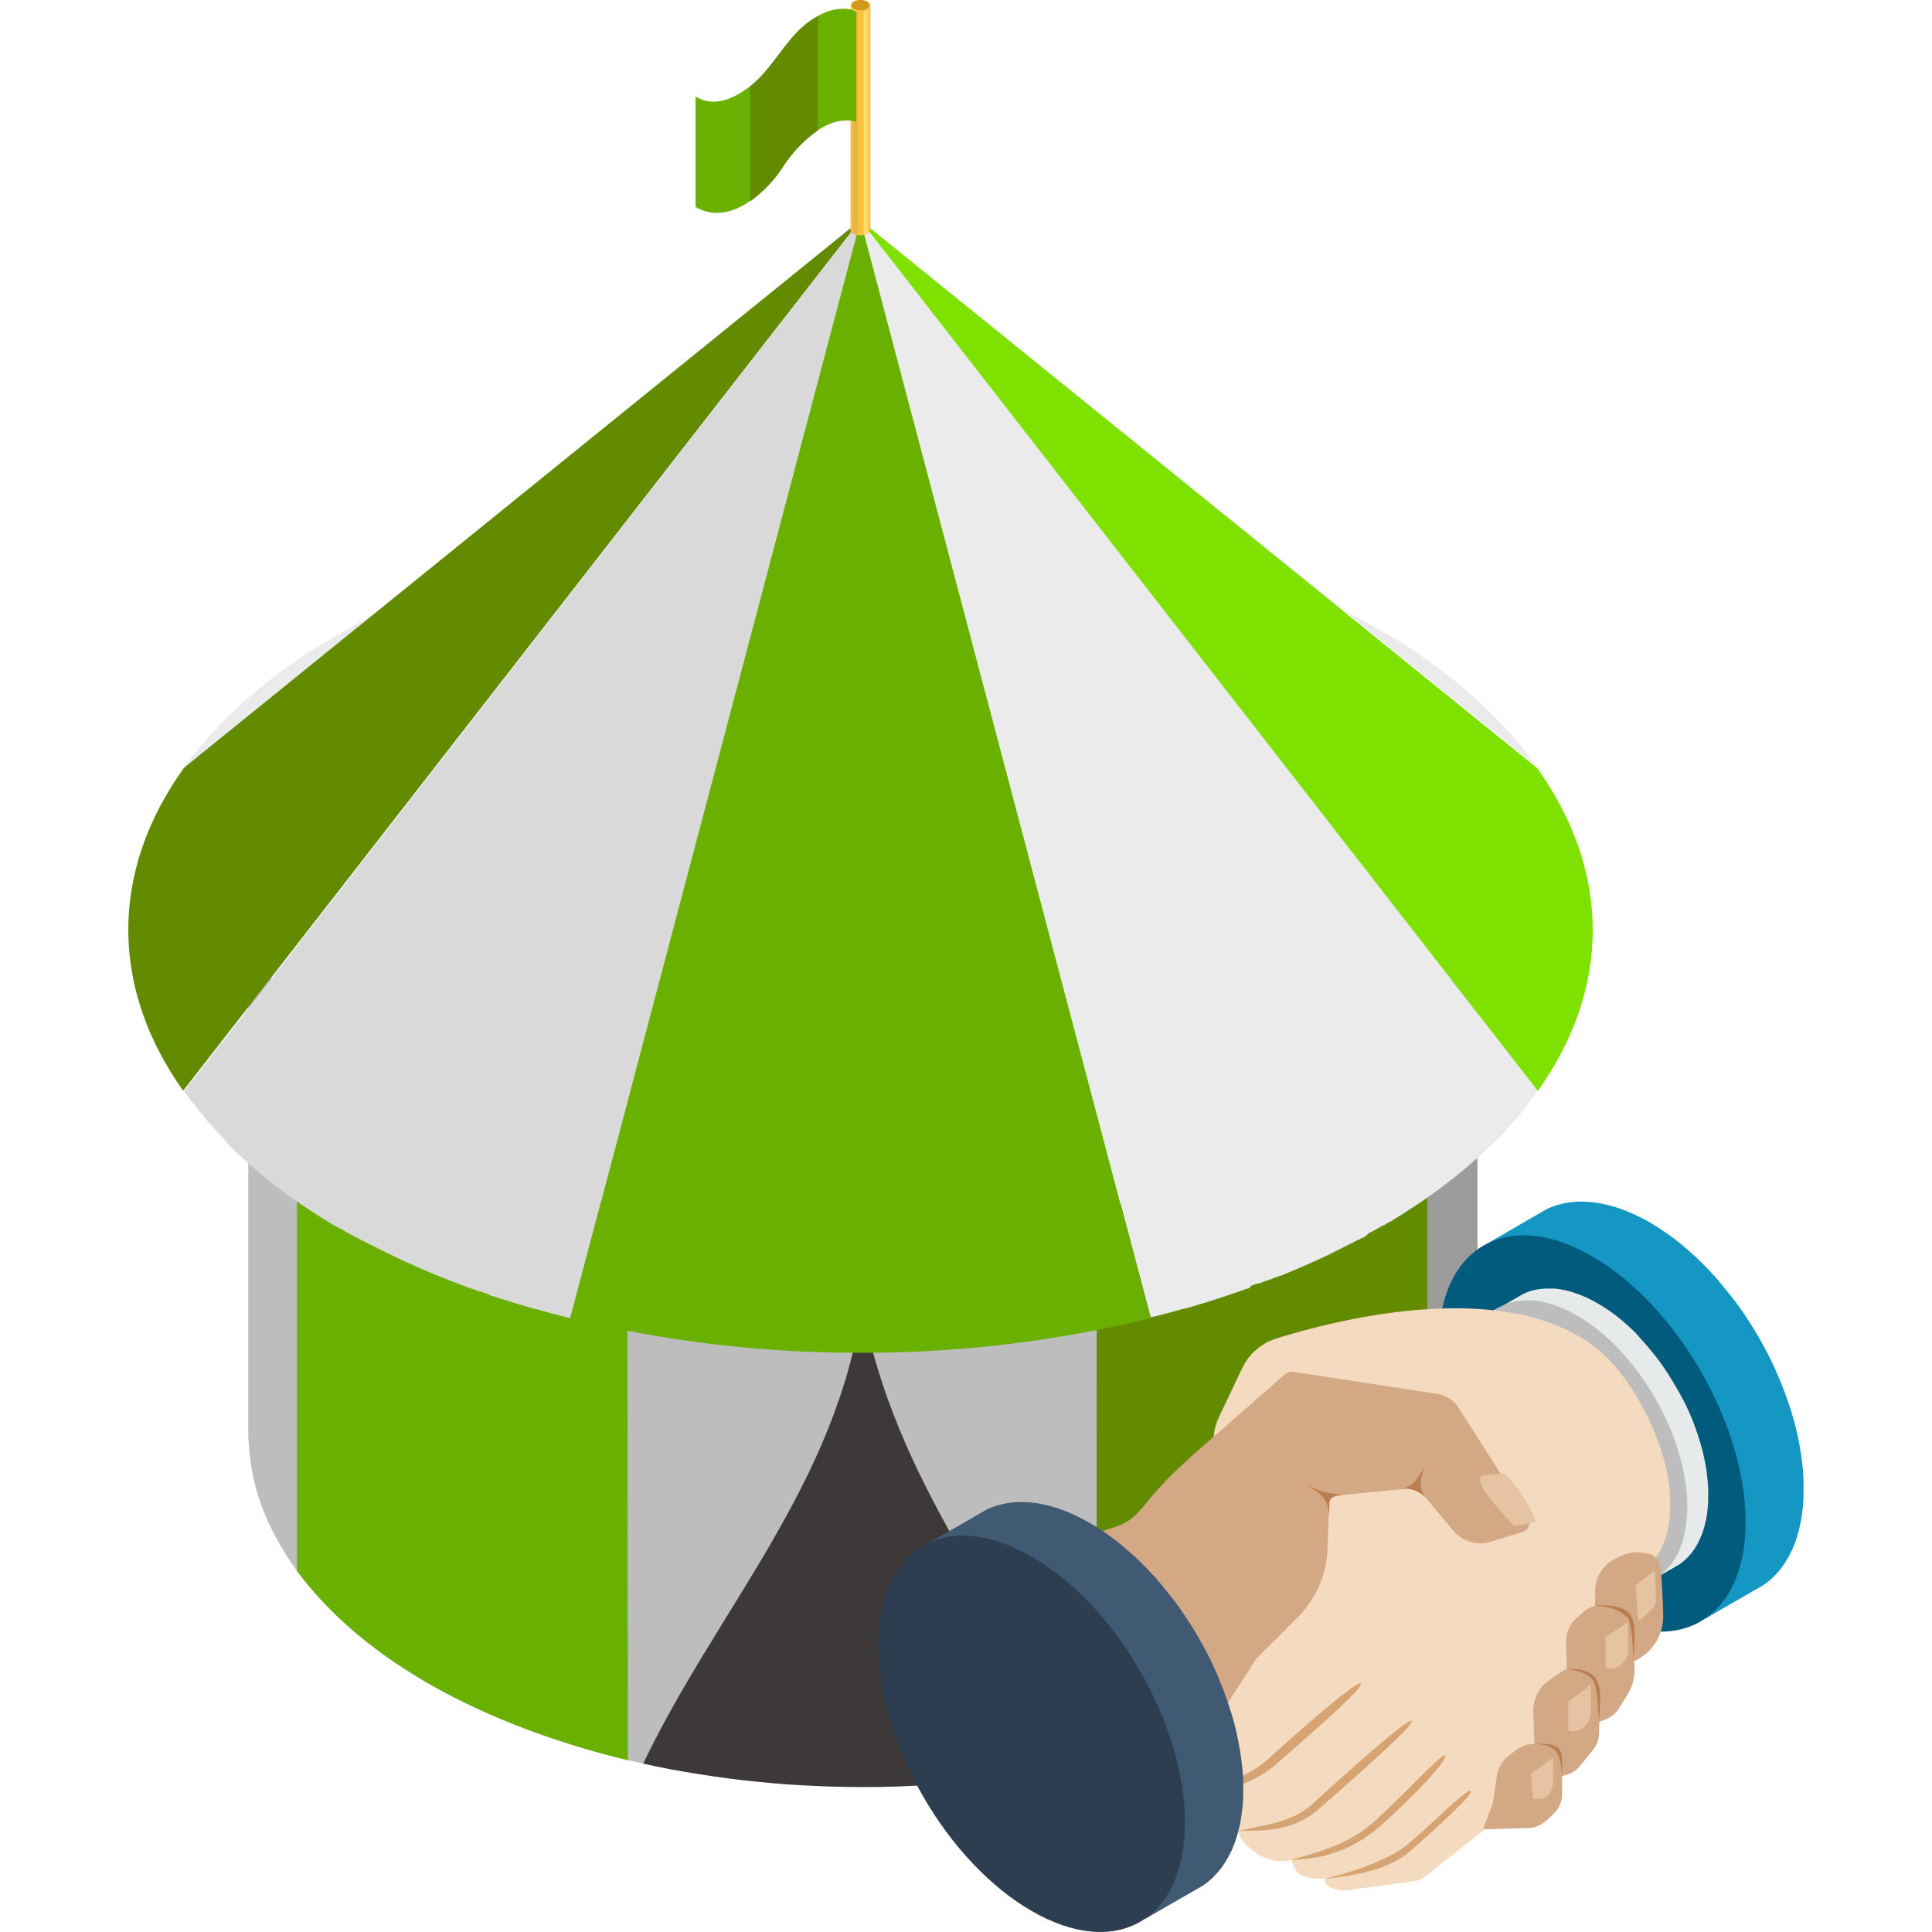
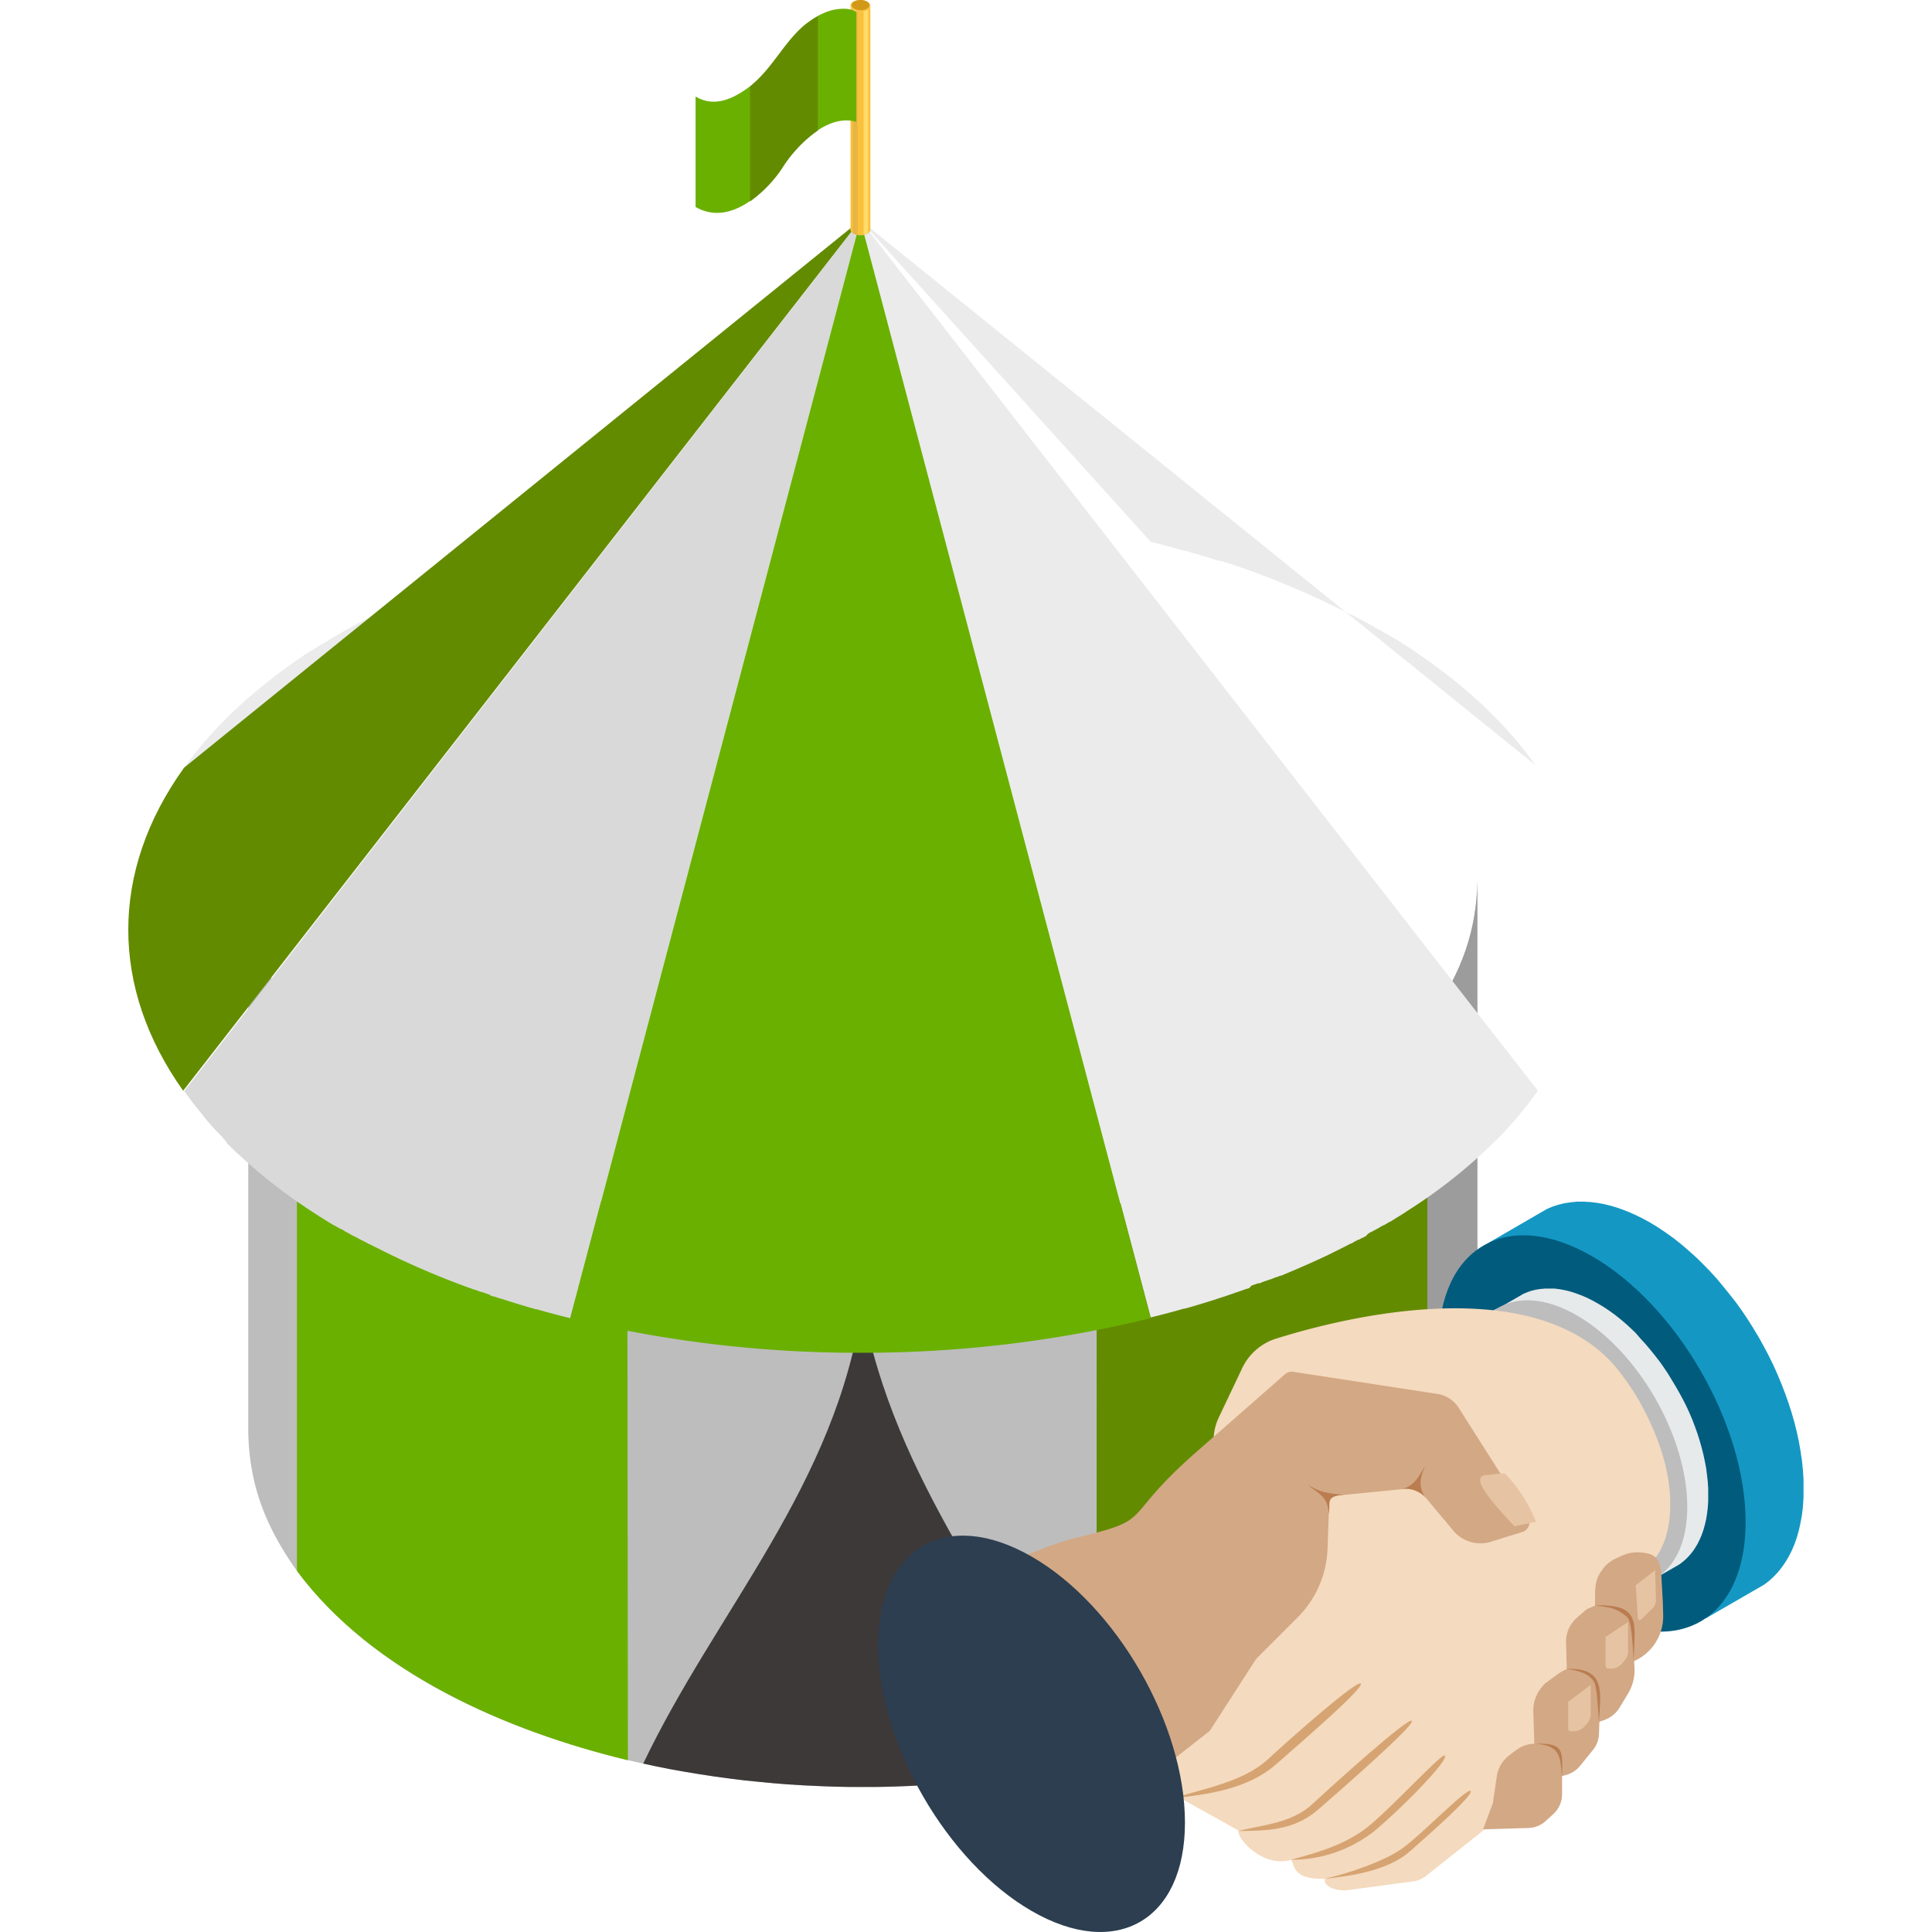
<svg xmlns="http://www.w3.org/2000/svg" id="Layer_1" data-name="Layer 1" viewBox="0 0 300 300">
  <defs>
    <style>.cls-1{fill:#bdbdbd;}.cls-1,.cls-10,.cls-11,.cls-12,.cls-13,.cls-14,.cls-15,.cls-16,.cls-17,.cls-18,.cls-19,.cls-2,.cls-20,.cls-21,.cls-22,.cls-23,.cls-24,.cls-3,.cls-4,.cls-5,.cls-6,.cls-7,.cls-8,.cls-9{fill-rule:evenodd;}.cls-2{fill:#6ab000;}.cls-3{fill:#9c9c9c;}.cls-4{fill:#638b00;}.cls-5{fill:#3d3939;}.cls-6{fill:#ebebeb;}.cls-7{fill:#d9d9d9;}.cls-8{fill:#7ee100;}.cls-9{fill:#bfc7c9;}.cls-10{fill:#fac13c;}.cls-11{fill:#f5be3d;}.cls-12{fill:#ffdc6a;}.cls-13{fill:#e6b543;}.cls-14{fill:#d19917;}.cls-15{fill:#1498c3;}.cls-16{fill:#005b7d;}.cls-17{fill:#e6eaeb;}.cls-18{fill:#f4dabe;}.cls-19{fill:#d3a885;}.cls-20{fill:#d6a472;}.cls-21{fill:#415a73;}.cls-22{fill:#2c3e50;}.cls-23{fill:#e6c4a3;}.cls-24{fill:#ba7d50;}</style>
  </defs>
  <title>Icons Event Management</title>
  <path class="cls-1" d="M97.41,273.29l-.71-.18c-18.72-4.6-39-13.55-50.59-29.2l-.31-.41c-4.61-6.66-7.08-12.92-7.25-21.12V136.79c.2,9.7,4,17.76,10.33,25,11.21,12.58,27.7,20.19,43.61,24.66l.71.18.69.2a160.77,160.77,0,0,0,76.65.89c18.08-4.37,36.69-12.38,49-26.48a65.49,65.49,0,0,0,5.06-7.16,34.72,34.72,0,0,0,4.8-17.26l0,86.94c-1.7,27.36-33.91,43.39-58.11,49.39l-.71.17A161.55,161.55,0,0,1,97.41,273.29Z" />
  <path class="cls-2" d="M97.5,273.31l-.09,0c-18.63-4.51-39.55-13.54-51.3-29.38V158.32l.3.4c11.91,15.61,32.42,24.47,51,29Z" />
  <polygon class="cls-3" points="215.02 165.89 215.21 165.71 215.89 165.08 216.54 164.42 217.17 163.77 217.29 163.66 217.39 163.56 217.41 163.54 217.53 163.42 217.65 163.28 217.68 163.27 217.77 163.16 217.88 163.05 217.95 162.98 218 162.93 218.1 162.81 218.22 162.68 218.22 162.68 218.34 162.56 218.49 162.39 218.56 162.31 218.68 162.19 218.76 162.1 218.78 162.07 218.89 161.95 219 161.82 219.01 161.8 219.03 161.8 219.54 161.21 219.57 161.16 219.93 160.75 220.25 160.34 220.59 159.94 220.91 159.53 221.23 159.13 221.54 158.72 221.84 158.32 222.13 157.89 223.02 156.62 223.83 155.36 224.6 154.05 225.31 152.75 225.96 151.45 226.56 150.15 227.1 148.83 227.59 147.51 228.01 146.18 228.38 144.84 228.69 143.5 228.94 142.17 229.14 140.81 229.28 139.48 229.36 138.12 229.4 136.79 229.4 222.06 229.36 223.41 229.28 224.75 229.14 226.1 228.94 227.44 228.69 228.79 228.38 230.13 228.01 231.45 227.59 232.78 227.1 234.1 226.56 235.42 225.96 236.74 225.31 238.04 224.61 239.34 223.83 240.63 223.02 241.91 222.15 243.18 221.84 243.59 221.54 243.99 221.23 244.41 220.91 244.82 220.59 245.22 220.25 245.63 219.93 246.04 219.57 246.44 219.54 246.48 219.03 247.07 219.01 247.09 219 247.1 218.89 247.22 218.78 247.35 218.76 247.37 218.68 247.47 218.56 247.59 218.49 247.68 218.34 247.84 218.22 247.96 218.22 247.96 218.12 248.08 218 248.2 217.95 248.25 217.88 248.33 217.77 248.45 217.68 248.55 217.65 248.57 217.55 248.69 217.41 248.81 217.39 248.85 217.31 248.95 217.19 249.06 216.54 249.71 215.89 250.35 215.21 250.99 215.02 251.16 215.02 165.89" />
  <path class="cls-4" d="M170.29,187.75l.25-.06c18.24-4.4,38.45-13.11,50.37-28.16l.32-.4.31-.41.1-.14h0l0,85.63-.06.1-.31.43-.32.4c-11.65,14.71-31.17,23.3-49,27.8l-.69.18-.71.17-.27,0Z" />
  <path class="cls-5" d="M167.88,273.89c-11.33-23.8-29.08-43.76-34-71.39-4,28.1-22.67,47.56-34,71.35l1.94.42,2.24.45,2.25.4,2.26.37,2.26.35,2.29.31,2.29.29,2.31.23,2.29.22,2.32.19,2.34.14,2.31.11,2.33.09,2.34.05h4.65l2.33-.05,2.34-.09,2.31-.11,2.32-.15,2.32-.18,2.31-.22,2.3-.23,2.3-.29,2.29-.31,2.26-.35,2.26-.37,2.25-.4,2.23-.45Z" />
  <path class="cls-6" d="M28.44,119.44l.14-.2c.93-1.28,1.92-2.57,3-3.82l.07-.11a67.67,67.67,0,0,1,5-5.22h0l1.08-1h0l.15-.14.15-.13.07-.07.08-.07.17-.15.13-.12,0,0,.18-.15.14-.13.06,0L39,108l.17-.13.09-.09.06-.07.18-.13.15-.14h0l.16-.13.17-.15.06-.06.1-.08.18-.14.11-.1,0,0,.17-.13.17-.16v0l.16-.11c1.6-1.31,3.32-2.57,5.11-3.82l.18-.14c.44-.31.88-.59,1.32-.9l.2-.12h0l.17-.12.19-.12.1-.07.1,0,.18-.13.19-.12h0l.2-.13.21-.12.08-.06.1-.08.2-.12.18-.1v0l.2-.13.2-.12.08,0,.13-.09c.93-.57,1.88-1.15,2.84-1.7s2-1.12,3-1.66l.15-.07.07,0,.2-.12.22-.12,0,0,.19-.1.22-.1.12-.07.08,0,.22-.12.22-.1h0l.22-.11.23-.1.1-.06.11-.06.22-.12.22-.1.2-.12a137,137,0,0,1,14-6l.25-.1.17-.06.07,0,.25-.09.49-.16.26-.1.12,0,.12,0,.25-.08h0l.42-.14.07,0,.25-.09.07,0,.18-.06.26-.09.15-.05.09,0,.5-.17h0l.51-.15.1,0,.39-.13.2-.07.31-.1.25-.07h0l.21-.07c.93-.29,1.86-.58,2.79-.85h0l1.25-.36.12,0q2.58-.74,5.19-1.39l45.06-49.91Z" />
  <path class="cls-7" d="M88.55,204.68c-1.74-.42-3.47-.88-5.17-1.37l-.14,0c-1.84-.52-3.69-1.08-5.48-1.67l-.1,0-.25-.09-.26-.09h0l-.25-.08-.25-.08-.09,0-.15-.05-.26-.08L76,201H75.9l-.25-.09-.24-.09h0l-.22-.07-.25-.08-.12-.06-.12,0-.26-.08-.21-.09h0l-.24-.09-.25-.08-.07,0-.17-.07-.25-.08L73,200l-.07,0-.25-.09a126.46,126.46,0,0,1-14.35-6.24l-.23-.11-.44-.23-.22-.11-.08,0-.12-.08-.22-.12-.44-.23-.22-.1,0,0-.15-.08-.22-.12-.16-.08,0,0-.22-.12-.22-.12h0l-.18-.09-.22-.11-.13-.09-.07,0-.22-.12-.2-.12,0,0-.52-.28-.08-.05-.23-.12-.2-.14-.2-.12-.2-.12-.11,0-.5-.29,0,0-.2-.12-.21-.12-.07,0-.13-.09-.2-.12-.17-.1,0,0-.21-.12-.2-.13,0,0-.15-.09-.19-.12c-.34-.22-.66-.42-1-.62l-.12-.07-.06-.07-.21-.12-.39-.25-.18-.12a82.63,82.63,0,0,1-11.58-9l-.16-.14v0l-.14-.11-.15-.15-.15-.14-.16-.15-.13-.12,0,0-.13-.15-.15-.13,0,0-.12-.12-.13-.13-.1-.1-.05-.06-.16-.13L34.9,177h0l-.14-.14-.15-.15,0-.05-.08-.1-.26-.25,0,0c-.32-.33-.64-.67-.95-1h0c-.54-.59-1.06-1.18-1.57-1.78l0-.07c-1.08-1.26-2.09-2.55-3-3.85l-.14-.19L133.61,34.21Z" />
  <path class="cls-4" d="M28.44,169.37c-5.68-8-8.52-16.48-8.52-25s2.87-17.11,8.66-25.16l105-85Z" />
  <path class="cls-6" d="M178.67,84.12q2.64.66,5.19,1.39l.14,0q1.55.43,3.06.9l0,0c.57.16,1.16.35,1.74.53l.06,0,.45.16.14,0,.11,0,.25.06.25.09h0l.24.08.25.09.1,0,.16.05.25.09.19.06,0,0,.25.09.26.08,0,0,.22.07.23.08.26.09.25.1.24.08.26.08a134.21,134.21,0,0,1,16.24,7l.21.12.1,0,.12.07,1.08.56.2.12.17.08.05,0,.2.12.23.11,0,0,.18.1.2.12.13.06.08.06.21.12.22.12h0l.51.28.1.07.21.12.2.12.22.12.2.11.09,0,.5.31h0l.22.13.2.12.07,0,.14.09.2.12.15.1,0,0,.23.13.18.12,0,0,.15.09.21.13.13.09.07,0,.2.12.39.25.21.12.1.08.08.06.21.12.38.25.19.12a95.46,95.46,0,0,1,8.06,5.91l.18.14.65.56.17.13.49.43.15.13.18.15.15.14.15.13.17.16.15.13.15.14h0l.17.14.15.14,0,0,.1.1.16.13.1.11,0,0,.3.28h0l.36.34.08.08q2.46,2.37,4.56,4.8l.08.09c1.06,1.27,2.07,2.56,3,3.84l.14.2L133.61,34.21Z" />
  <path class="cls-6" d="M238.8,169.37l-.14.19c-.93,1.3-1.94,2.6-3,3.87l0,0-.62.73h0l-.14.16-.14.15,0,0-.11.11-.13.14-.08.09-.17.21-.15.15h0l-.12.15-.16.13,0,.07-.09.09-.14.13-.1.12,0,0-.13.16-.16.13,0,0-.11.12-.14.13a81.17,81.17,0,0,1-14.52,11.68l-.19.14-.08.05-1.1.69-.21.12-.15.09,0,0-.18.13-.21.12,0,0-.15.1-.2.12-.14.09-.07,0-.2.12-.2.12,0,0-.49.29-.1,0-.2.12-.2.12,0,0-.2.12-.21.12-.1.05-.51.28v0l-.22.12-.21.12-.08,0-.13.09-.2.11L212,192l0,0-.21.1-.22.12-.05,0-.17.08-.2.12-.16.08-.06,0-.22.1-.43.23L210,193l-.12.08-.1,0-.22.11-.43.23-.22.11-.1.05-.12.06c-.59.3-1.16.59-1.76.87l-.21.12c-2.39,1.15-4.84,2.23-7.33,3.26l-.23.11-.24.08-.06,0-.2.06-.23.1-.13.06-.11,0-.23.09-.49.2-.24.09-.09,0-.15.07-.25.08-.19.07,0,0-.26.08-.24.1h0l-.2.08-.26.11-.12,0-.12,0-.25.09-.22.08,0,0-.25.08-.24.09-.06,0L194,200l-.41.14-.08,0-.49.18h0l-1.18.41h0c-2.58.9-5.18,1.72-7.83,2.47l-.16,0c-1.7.49-3.43.95-5.17,1.37L133.61,34.21Z" />
-   <path class="cls-8" d="M238.66,119.24c5.77,8.05,8.66,16.62,8.66,25.16s-2.84,17-8.52,25L133.61,34.21Z" />
  <path class="cls-2" d="M133.61,210.06a188.91,188.91,0,0,1-43.57-5l-1.49-.37L133.61,34.21h0l45.06,170.47-1.49.37A188.72,188.72,0,0,1,133.61,210.06Z" />
  <path class="cls-9" d="M133.61,36.52a2.18,2.18,0,0,0,1.08-.25.79.79,0,0,0,.46-.64.77.77,0,0,0-.46-.63,2.18,2.18,0,0,0-1.08-.25,2.32,2.32,0,0,0-1.1.25.78.78,0,0,0-.44.63.81.81,0,0,0,.44.64A2.32,2.32,0,0,0,133.61,36.52Z" />
  <polygon class="cls-10" points="134.69 36.26 134.73 36.24 134.76 36.22 134.78 36.2 134.81 36.18 134.83 36.17 134.86 36.15 134.88 36.14 134.9 36.12 134.91 36.1 134.94 36.06 134.96 36.05 134.98 36.03 135 36.02 135.01 36 135.03 35.98 135.03 35.96 135.04 35.93 135.06 35.91 135.08 35.9 135.08 35.88 135.1 35.84 135.12 35.83 135.12 35.81 135.12 35.8 135.13 35.78 135.13 35.74 135.15 35.73 135.15 35.71 135.15 35.68 135.15 35.66 135.15 35.64 135.15 0.95 135.15 0.97 135.15 1 135.15 1.01 135.15 1.03 135.13 1.05 135.13 1.08 135.12 1.1 135.12 1.11 135.12 1.13 135.1 1.17 135.08 1.18 135.08 1.2 135.06 1.22 135.04 1.24 135.03 1.27 135.03 1.28 135.01 1.3 135 1.32 134.98 1.34 134.96 1.35 134.94 1.38 134.91 1.4 134.9 1.42 134.88 1.44 134.86 1.46 134.83 1.47 134.81 1.49 134.78 1.5 134.76 1.52 134.73 1.54 134.69 1.56 134.68 1.57 134.64 1.59 134.61 1.6 134.57 1.62 134.56 1.62 134.53 1.64 134.49 1.66 134.45 1.68 134.42 1.68 134.39 1.69 134.35 1.71 134.32 1.71 134.29 1.72 134.25 1.74 134.22 1.74 134.19 1.76 134.15 1.76 134.12 1.76 134.09 1.78 134.05 1.78 134.02 1.79 133.98 1.79 133.93 1.79 133.9 1.79 133.86 1.81 133.83 1.81 133.8 1.81 133.76 1.81 133.71 1.81 133.68 1.81 133.64 1.81 133.61 1.81 133.58 1.81 133.54 1.81 133.49 1.81 133.46 1.81 133.42 1.81 133.39 1.81 133.36 1.81 133.3 1.79 133.27 1.79 133.24 1.79 133.2 1.79 133.17 1.78 133.14 1.78 133.1 1.76 133.07 1.76 133.03 1.76 132.99 1.74 132.95 1.74 132.91 1.72 132.88 1.71 132.85 1.71 132.83 1.69 132.8 1.68 132.77 1.68 132.73 1.66 132.69 1.64 132.66 1.62 132.63 1.62 132.59 1.6 132.58 1.59 132.54 1.57 132.51 1.56 132.49 1.54 132.46 1.52 132.44 1.5 132.41 1.49 132.39 1.47 132.36 1.46 132.34 1.44 132.32 1.42 132.29 1.4 132.28 1.38 132.26 1.35 132.24 1.34 132.22 1.32 132.21 1.3 132.19 1.28 132.18 1.27 132.16 1.24 132.16 1.22 132.14 1.2 132.12 1.18 132.12 1.17 132.1 1.13 132.1 1.11 132.09 1.1 132.09 1.08 132.09 1.05 132.07 1.03 132.07 1.01 132.07 1 132.07 0.97 132.07 0.95 132.07 35.64 132.07 35.66 132.07 35.68 132.07 35.71 132.07 35.73 132.09 35.74 132.09 35.78 132.09 35.8 132.1 35.81 132.1 35.83 132.12 35.84 132.12 35.88 132.14 35.9 132.16 35.91 132.16 35.93 132.18 35.96 132.19 35.98 132.21 36 132.22 36.02 132.24 36.03 132.26 36.05 132.28 36.06 132.29 36.1 132.32 36.12 132.34 36.14 132.36 36.15 132.39 36.17 132.41 36.18 132.44 36.2 132.46 36.22 132.49 36.24 132.51 36.26 132.54 36.27 132.58 36.28 132.59 36.3 132.63 36.32 132.66 36.32 132.69 36.34 132.73 36.36 132.77 36.37 132.8 36.37 132.83 36.39 132.85 36.4 132.88 36.4 132.91 36.42 132.95 36.44 132.99 36.44 133.03 36.46 133.07 36.46 133.1 36.46 133.14 36.47 133.17 36.47 133.2 36.49 133.24 36.49 133.27 36.49 133.3 36.49 133.36 36.51 133.39 36.51 133.42 36.51 133.46 36.51 133.49 36.51 133.54 36.51 133.58 36.51 133.61 36.51 133.64 36.51 133.68 36.51 133.71 36.51 133.76 36.51 133.8 36.51 133.83 36.51 133.86 36.51 133.9 36.49 133.93 36.49 133.98 36.49 134.02 36.49 134.05 36.47 134.09 36.47 134.12 36.46 134.15 36.46 134.19 36.46 134.22 36.44 134.25 36.44 134.29 36.42 134.32 36.4 134.35 36.4 134.39 36.39 134.42 36.37 134.45 36.37 134.49 36.36 134.53 36.34 134.56 36.32 134.57 36.32 134.61 36.3 134.64 36.28 134.68 36.27 134.69 36.26" />
  <path class="cls-11" d="M133.61,1.81a2.3,2.3,0,0,0,1.08-.25.78.78,0,0,0,.46-.63.77.77,0,0,0-.46-.64A2.18,2.18,0,0,0,133.61,0a2.32,2.32,0,0,0-1.1.25.78.78,0,0,0-.44.64.79.79,0,0,0,.44.63A2.44,2.44,0,0,0,133.61,1.81Z" />
  <polygon class="cls-12" points="134.69 36.26 134.73 36.24 134.76 36.22 134.78 36.2 134.81 36.18 134.81 36.18 134.81 1.49 134.81 1.49 134.78 1.5 134.76 1.52 134.73 1.54 134.69 1.56 134.68 1.57 134.64 1.59 134.61 1.6 134.57 1.62 134.56 1.62 134.53 1.64 134.49 1.66 134.45 1.68 134.42 1.68 134.39 1.69 134.35 1.71 134.32 1.71 134.29 1.72 134.25 1.74 134.22 1.74 134.19 1.76 134.15 1.76 134.12 1.76 134.1 1.78 134.1 36.47 134.12 36.46 134.15 36.46 134.19 36.46 134.22 36.44 134.25 36.44 134.29 36.42 134.32 36.4 134.35 36.4 134.39 36.39 134.42 36.37 134.45 36.37 134.49 36.36 134.53 36.34 134.56 36.32 134.57 36.32 134.61 36.3 134.64 36.28 134.68 36.27 134.69 36.26" />
  <polygon class="cls-13" points="133.17 1.78 133.14 1.78 133.1 1.76 133.07 1.76 133.03 1.76 132.99 1.74 132.95 1.74 132.91 1.72 132.88 1.71 132.85 1.71 132.83 1.69 132.8 1.68 132.77 1.68 132.73 1.66 132.69 1.64 132.66 1.62 132.63 1.62 132.59 1.6 132.58 1.59 132.54 1.57 132.51 1.56 132.49 1.54 132.46 1.52 132.44 1.5 132.41 1.49 132.41 1.49 132.41 36.18 132.41 36.18 132.44 36.2 132.46 36.22 132.49 36.24 132.51 36.26 132.54 36.27 132.58 36.28 132.59 36.3 132.63 36.32 132.66 36.32 132.69 36.34 132.73 36.36 132.77 36.37 132.8 36.37 132.83 36.39 132.85 36.4 132.88 36.4 132.91 36.42 132.95 36.44 132.99 36.44 133.03 36.46 133.07 36.46 133.1 36.46 133.14 36.47 133.17 36.47 133.17 1.78" />
  <path class="cls-14" d="M133.61,1.57a2,2,0,0,0,1-.22A.73.73,0,0,0,135,.78a.73.73,0,0,0-.41-.56,2.2,2.2,0,0,0-1.92,0,.73.73,0,0,0-.41.56.73.73,0,0,0,.41.57A2,2,0,0,0,133.61,1.57Z" />
  <path class="cls-2" d="M116.65,13.27c3.36-2.77,5-6.54,8.22-9.32,1.91-1.55,4-2.72,6.56-2.58l.45.07.46.1.63.37v17c-4.53-1.32-9.3,3.69-11.45,7-.3.47-.52.78-.86,1.23-2.82,3.64-7.83,7.8-12.65,5h0l0,0h0v0l0,0v0l0-.06V15C111.09,16.81,114.08,15.22,116.65,13.27Z" />
  <path class="cls-4" d="M116.65,13.27c3.36-2.77,5-6.54,8.22-9.32A16.48,16.48,0,0,1,127,2.51V20.26a20.53,20.53,0,0,0-5.43,5.68c-.3.47-.52.78-.86,1.23a20.24,20.24,0,0,1-4.24,4.11V13.45Z" />
  <path class="cls-15" d="M231.19,193l.1-.05,33.59,58.34,5.74-3.31,3.27-1.89.75-.56.71-.64.66-.69.62-.76.57-.82.53-.88.48-.94.43-1,.37-1.06.32-1.12.26-1.18.22-1.23.15-1.29.09-1.35,0-1.39,0-1.43-.09-1.45-.15-1.47-.22-1.48-.26-1.49-.32-1.49-.37-1.49-.43-1.5-.48-1.49-.53-1.5-.57-1.48L276,213.4l-.66-1.47-.71-1.45-.75-1.42-.79-1.42-.83-1.38-.86-1.37-.9-1.34-.94-1.31-1-1.27-1-1.24-1-1.2-1.06-1.16-1.08-1.11-1.11-1.08-1.12-1-1.16-1-1.18-.93-1.19-.85-1.2-.81-1.23-.75-1.23-.67-1.21-.59-1.19-.51-1.17-.44-1.16-.36-1.13-.28-1.11-.21-1.08-.13-1.05-.06h-1l-1,.1-1,.15-.93.23-.9.29-.87.37-9,5.22Zm2.71-.89h0Zm-.89.22-.12,0,.06,0Zm-1,.34.09,0,.08,0Z" />
  <path class="cls-16" d="M247.22,250.1c-13.16-7.59-23.84-26.06-23.84-41.26s10.68-21.37,23.84-13.77,23.84,26.09,23.84,41.28S260.37,257.71,247.22,250.1Z" />
  <path class="cls-17" d="M233.31,202.74l.07,0c-3.5,1.62-5.69,3.06-5.69,11.46s9.89,25.53,17.16,29.72,9.58,3,12.73.84l.87-.5,2.36-1.36.54-.42.51-.45.48-.5.45-.55.41-.59.38-.63.34-.68.31-.72.27-.77.23-.81.2-.85.14-.88.11-.94.07-1,0-1,0-1-.07-1-.11-1.06-.14-1.07-.2-1.06-.23-1.08-.27-1.07-.31-1.08-.34-1.08-.38-1.07-.41-1.08-.45-1.06-.48-1.05-.51-1-.54-1-.57-1-.6-1-.61-1-.66-1-.66-.93-.71-.92-.72-.89-.73-.87-.77-.84L254,207l-.8-.77-.81-.74-.83-.7-.84-.66-.86-.62-.87-.58-.89-.53-.88-.49-.88-.43-.85-.36-.84-.31-.83-.27-.82-.2-.8-.15-.78-.1-.76,0-.74,0-.72.06-.69.11-.68.16-.64.22-.63.26-3.25,1.88Zm1.95-.64h0Zm-.64.16h-.09l.09,0Zm-.69.22-.07,0,.12,0Z" />
  <path class="cls-1" d="M244.85,243.89c-9.48-5.46-17.16-18.76-17.16-29.72s7.68-15.39,17.16-9.92S262,223,262,234,254.33,249.37,244.85,243.89Z" />
  <path class="cls-18" d="M221.42,291.3l14.76-11.71,18.9-35.8.52-.38.48-.43.45-.48L257,242l.39-.55.36-.61.33-.65.29-.68.26-.73.21-.76.19-.81.14-.85.11-.88.06-.92,0-.95,0-1-.06-1-.11-1-.14-1-.19-1-.21-1-.26-1-.29-1-.33-1-.36-1-.39-1-.43-1-.45-1-.48-1-.52-1-.54-1-.56-.95-.59-.93-.62-.92-.64-.89-.66-.88-.68-.84c-11.7-13.67-37.74-9-52.55-4.38a8.74,8.74,0,0,0-5.48,4.81L189.3,220a8.59,8.59,0,0,0-.63,5.73l2.89,13.12L175.72,275l16.6,9.25c-.33,1.11,3.66,5.82,8.16,4.55.63.93.22,3.08,5.24,2.92-.21.94,1,1.83,3.27,1.82l10.51-1.41A3.87,3.87,0,0,0,221.42,291.3Z" />
  <path class="cls-19" d="M178.41,276.17l9.44-7.4,7.2-11.17,6.3-6.31a15.91,15.91,0,0,0,4.8-11l.28-7.94L220.08,231l5.41,6.46a5.52,5.52,0,0,0,5.82,2l5.08-1.57a1.59,1.59,0,0,0,.87-2.35l-10.62-16.72a4.82,4.82,0,0,0-3.25-2.34L200.72,213a1.67,1.67,0,0,0-1.34.53l-13.69,12c-11.9,10.47-6.24,10.3-18.11,13.13-3.58.86-5.53,1.78-10.86,3.86-8.32,16.47,4.15,28.54,16.35,32.32C173.07,274.85,177.35,276.62,178.41,276.17Z" />
  <path class="cls-20" d="M200.48,288.78a20.7,20.7,0,0,0,12.92-4.45c3.84-3.16,11.66-11,10.94-11.74-.4-.41-8,7.81-11.66,10.85S204.35,287.72,200.48,288.78Z" />
  <path class="cls-20" d="M192.33,284.32c4.19-.05,8.54,0,12.38-3.35s15.06-13.15,14.52-13.76-12.1,9.82-15.42,12.91S195.71,283.39,192.33,284.32Z" />
  <path class="cls-20" d="M182.15,279.24c5.5-.61,11.64-1.45,16-5.28s13.71-11.9,13.15-12.53-10.62,8.24-14.43,11.76S186.73,277.78,182.15,279.24Z" />
  <path class="cls-20" d="M205.73,291.73c4.31-.44,9.87-1.32,13.21-4.26s9.94-8.8,9.42-9.37S221,284.6,218,286.84,209,291,205.73,291.73Z" />
-   <path class="cls-21" d="M144.16,239.61l.11,0,33.59,58.33,5.74-3.31,3.27-1.88.75-.57.71-.64.66-.69.62-.75.58-.83.52-.88.48-.94.43-1,.37-1.06.32-1.12.27-1.18.2-1.23.16-1.29.1-1.34,0-1.4,0-1.43-.1-1.46-.16-1.47-.2-1.47-.27-1.48L192,269l-.37-1.5-.43-1.49-.48-1.49-.52-1.49-.58-1.49L189,260l-.66-1.47-.71-1.45-.75-1.43-.79-1.4-.83-1.39-.87-1.37-.9-1.33-.93-1.32-1-1.27-1-1.24-1-1.2L178.5,244l-1.08-1.12-1.1-1.07-1.14-1-1.15-1-1.18-.92-1.19-.86-1.21-.81-1.22-.73-1.23-.68-1.21-.59-1.19-.52-1.18-.43-1.15-.36-1.13-.28-1.1-.21L160,233.3l-1.06-.06h-1l-1,.09-1,.16-.93.23-.9.3-.86.36-9.05,5.22Zm2.72-.89h0Zm-.9.21a.45.45,0,0,1-.11,0h.06l0,0Zm-.95.32-.09,0,.18-.07Z" />
  <path class="cls-22" d="M160.2,296.74c-13.16-7.59-23.83-26.06-23.83-41.27S147,234.11,160.2,241.71,184,267.8,184,283,173.36,304.34,160.2,296.74Z" />
  <path class="cls-19" d="M230.29,284.06l7-.21a4.18,4.18,0,0,0,2.77-1.12l1.09-1a4.21,4.21,0,0,0,1.41-3.21v-2.73l.6-.17a4.22,4.22,0,0,0,2.2-1.43l1.93-2.38a4.16,4.16,0,0,0,1-2.57l.07-1.89.7-.25a4.57,4.57,0,0,0,2.46-2l1.21-2a7.11,7.11,0,0,0,1.07-4.28l-.06-.88a7.63,7.63,0,0,0,4.52-7.15l-.06-2.11-.25-4.44c-.27-2.48-1.14-3-3.14-3.17a5.73,5.73,0,0,0-2.78.42l-1.12.51a5.08,5.08,0,0,0-2.17,1.85,4.81,4.81,0,0,0-1,2.63l-.06.67v2.16l-1.33.59-1.44,1.26a4.93,4.93,0,0,0-1.73,4l.11,4a9.49,9.49,0,0,0-1.77,1.07L240,261.35a5.77,5.77,0,0,0-1.91,4.42l.16,5c-1.67.07-2.43.65-4,1.88a5,5,0,0,0-1.83,3.22l-.62,4.16Z" />
  <path class="cls-23" d="M257,243.82l-3,2.34.33,5.22c0,.12.18.16.3.17s.39-.25.48-.34l1.25-1.25a2,2,0,0,0,.78-1.36Z" />
  <path class="cls-23" d="M252.8,251.87l-3.49,2.31,0,4.51a.35.35,0,0,0,.12.28.42.42,0,0,0,.28.12h.43a2.26,2.26,0,0,0,1.76-.81l.32-.37a2.29,2.29,0,0,0,.58-1.56Z" />
  <path class="cls-23" d="M247,261.62l-3.49,2.64,0,4.17a.4.4,0,0,0,.12.29.41.41,0,0,0,.28.11h.43a2.29,2.29,0,0,0,1.76-.82l.33-.37a2.31,2.31,0,0,0,.57-1.56Z" />
-   <path class="cls-23" d="M241.2,272.89l-3.48,2.52.3,3.6a.4.4,0,0,0,.39.37h.47a2.28,2.28,0,0,0,1.75-.8l0,0a4.4,4.4,0,0,0,.53-2.25Z" />
  <path class="cls-24" d="M247.61,249.3c.71.07,1.28.15,1.75.24a5.82,5.82,0,0,1,3.39,1.67c.71.94.81,5.34.92,6.72C253.81,252.1,255,249,247.61,249.3Z" />
  <path class="cls-23" d="M233.25,228.78l-2.76.31a.7.7,0,0,0-.57.37c-.83,1.32,4.32,6.48,5.24,7.54l3.35-.69a23.25,23.25,0,0,0-4.52-7.19A.87.87,0,0,0,233.25,228.78Z" />
  <path class="cls-24" d="M243.22,259.16c1.61.17,3.61.66,4.34,2.09.49,1,.59,4.83.73,6.13C248.46,263.15,249.62,258.85,243.22,259.16Z" />
  <path class="cls-24" d="M238.38,270.77c3.88.25,3.91,1.91,4.16,5.19C242.62,271.93,243,270.6,238.38,270.77Z" />
  <path class="cls-24" d="M221.26,227.68c-.3.84-1.43,3,.17,4.93a4.41,4.41,0,0,0-3.66-1.42C219.83,230.67,220.44,228.9,221.26,227.68Z" />
  <path class="cls-24" d="M203.13,230.6c1.39.73,1.89,1.23,5.46,1.5-2.88.28-1.93,1.25-2.26,3C206.25,232.35,204.6,231.86,203.13,230.6Z" />
</svg>